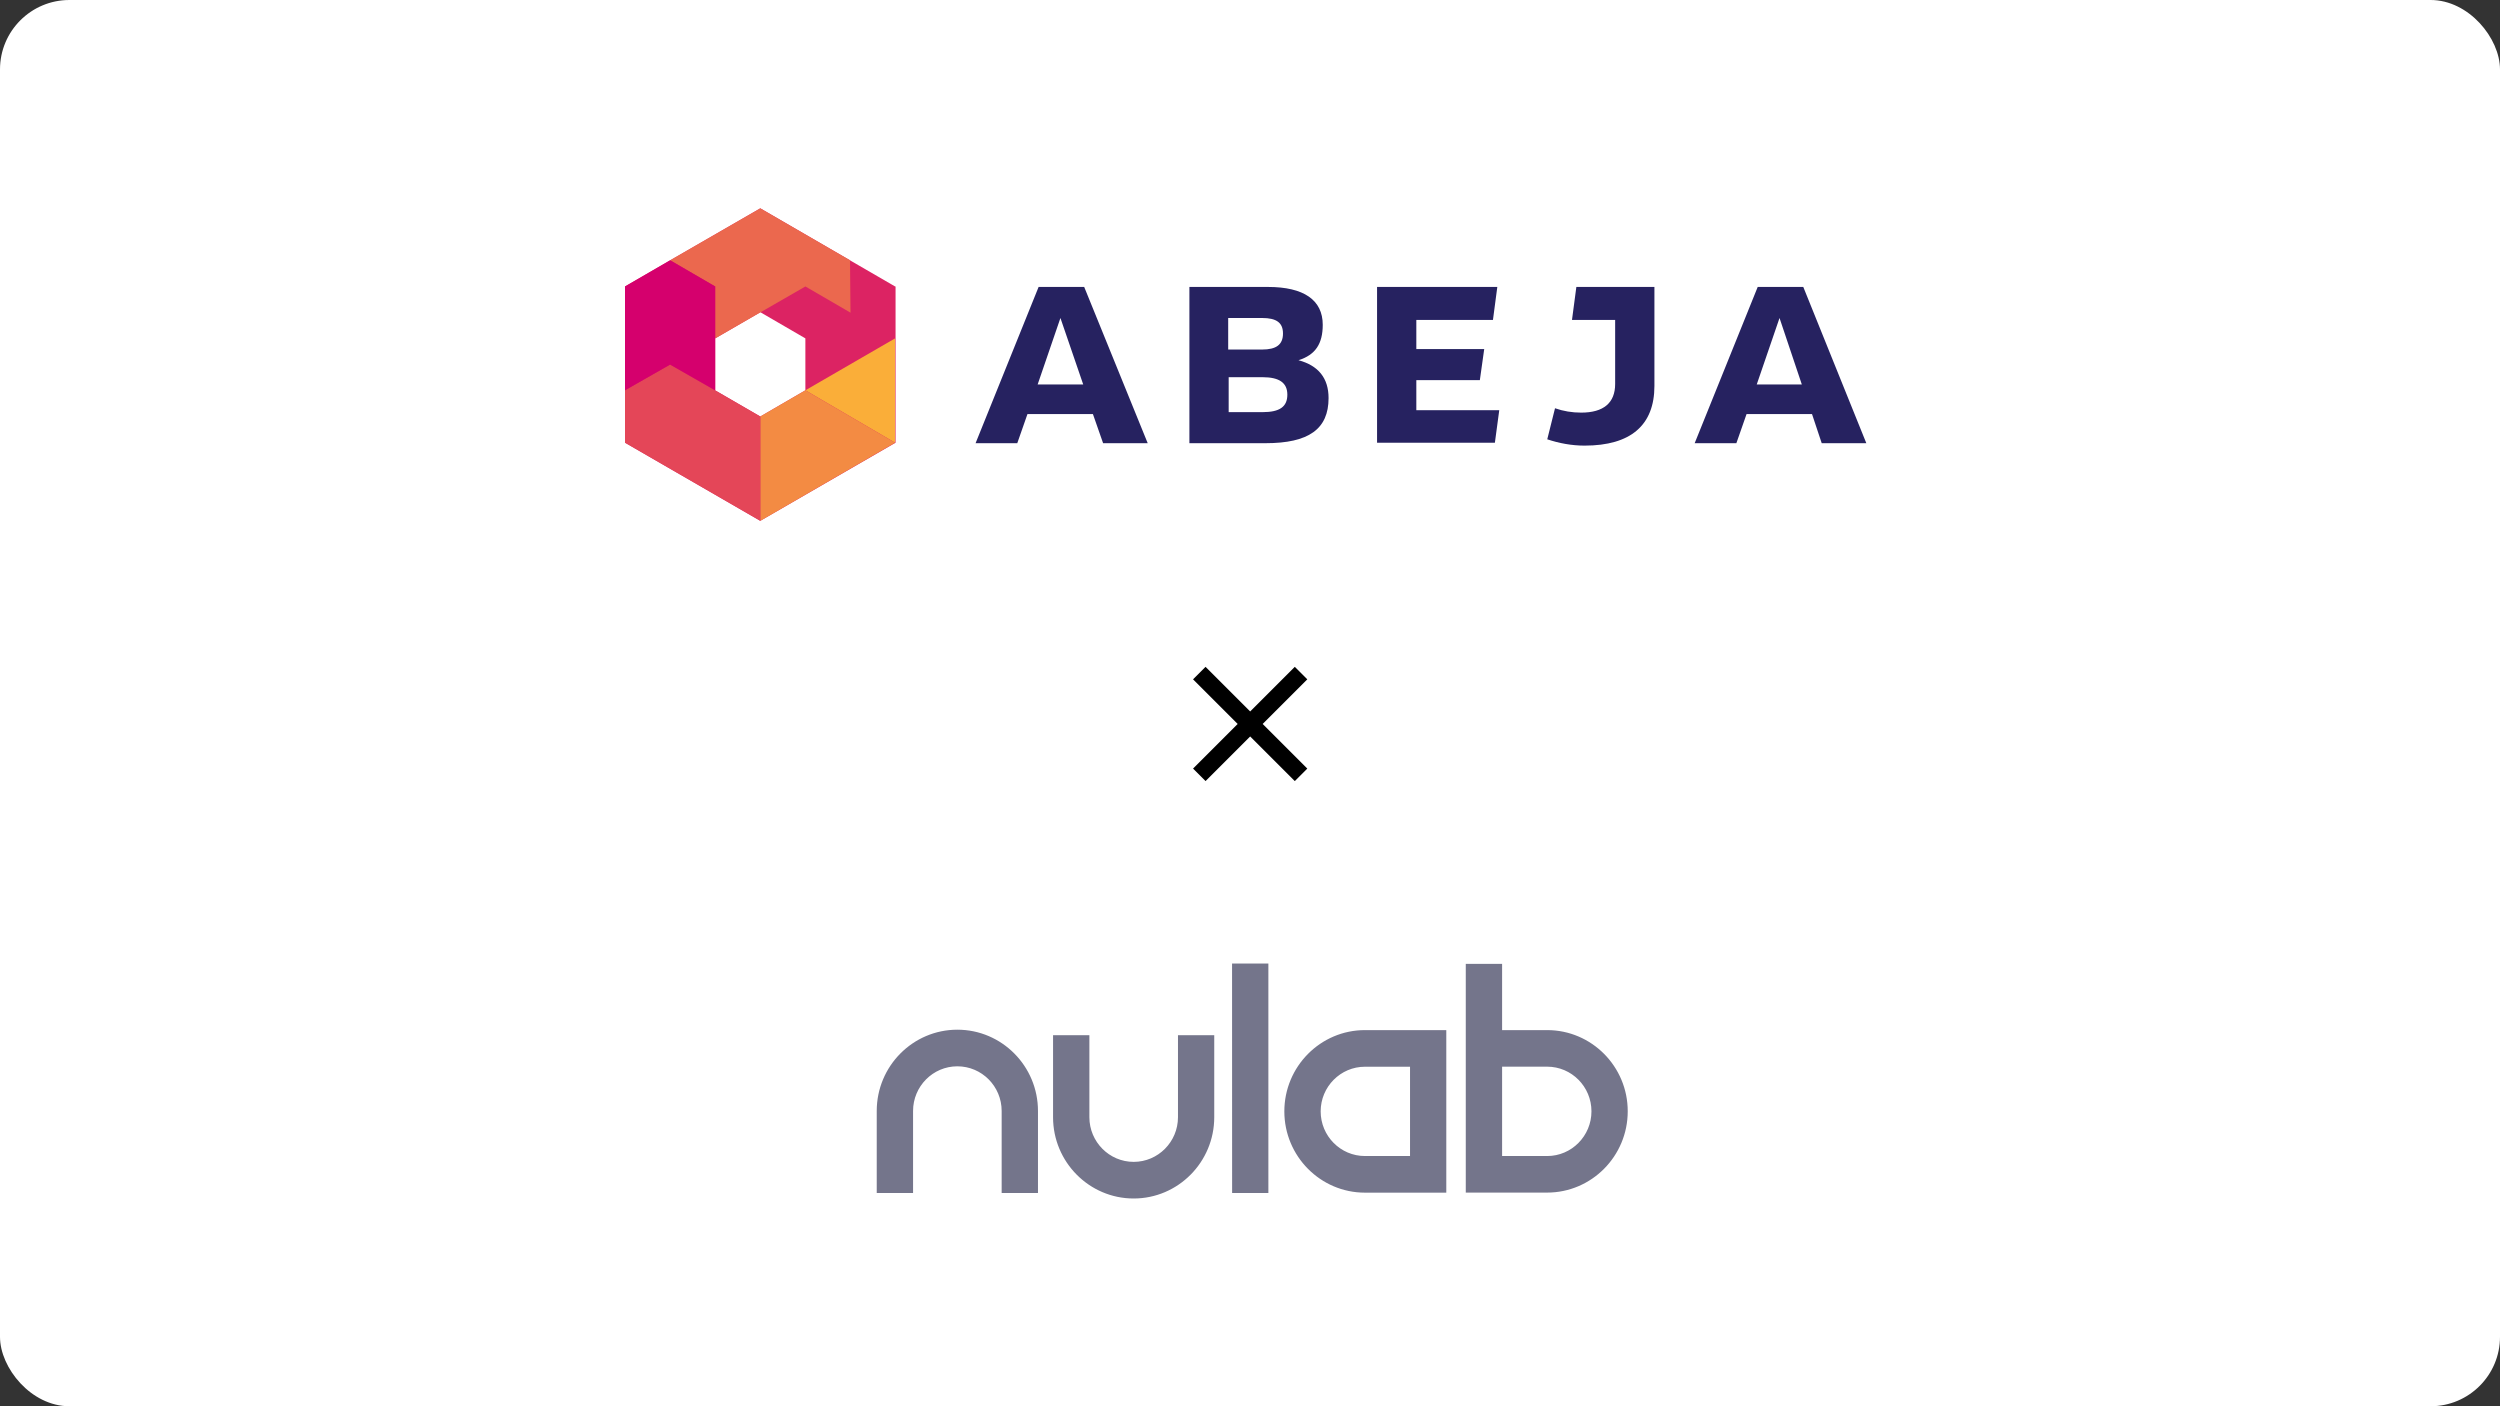
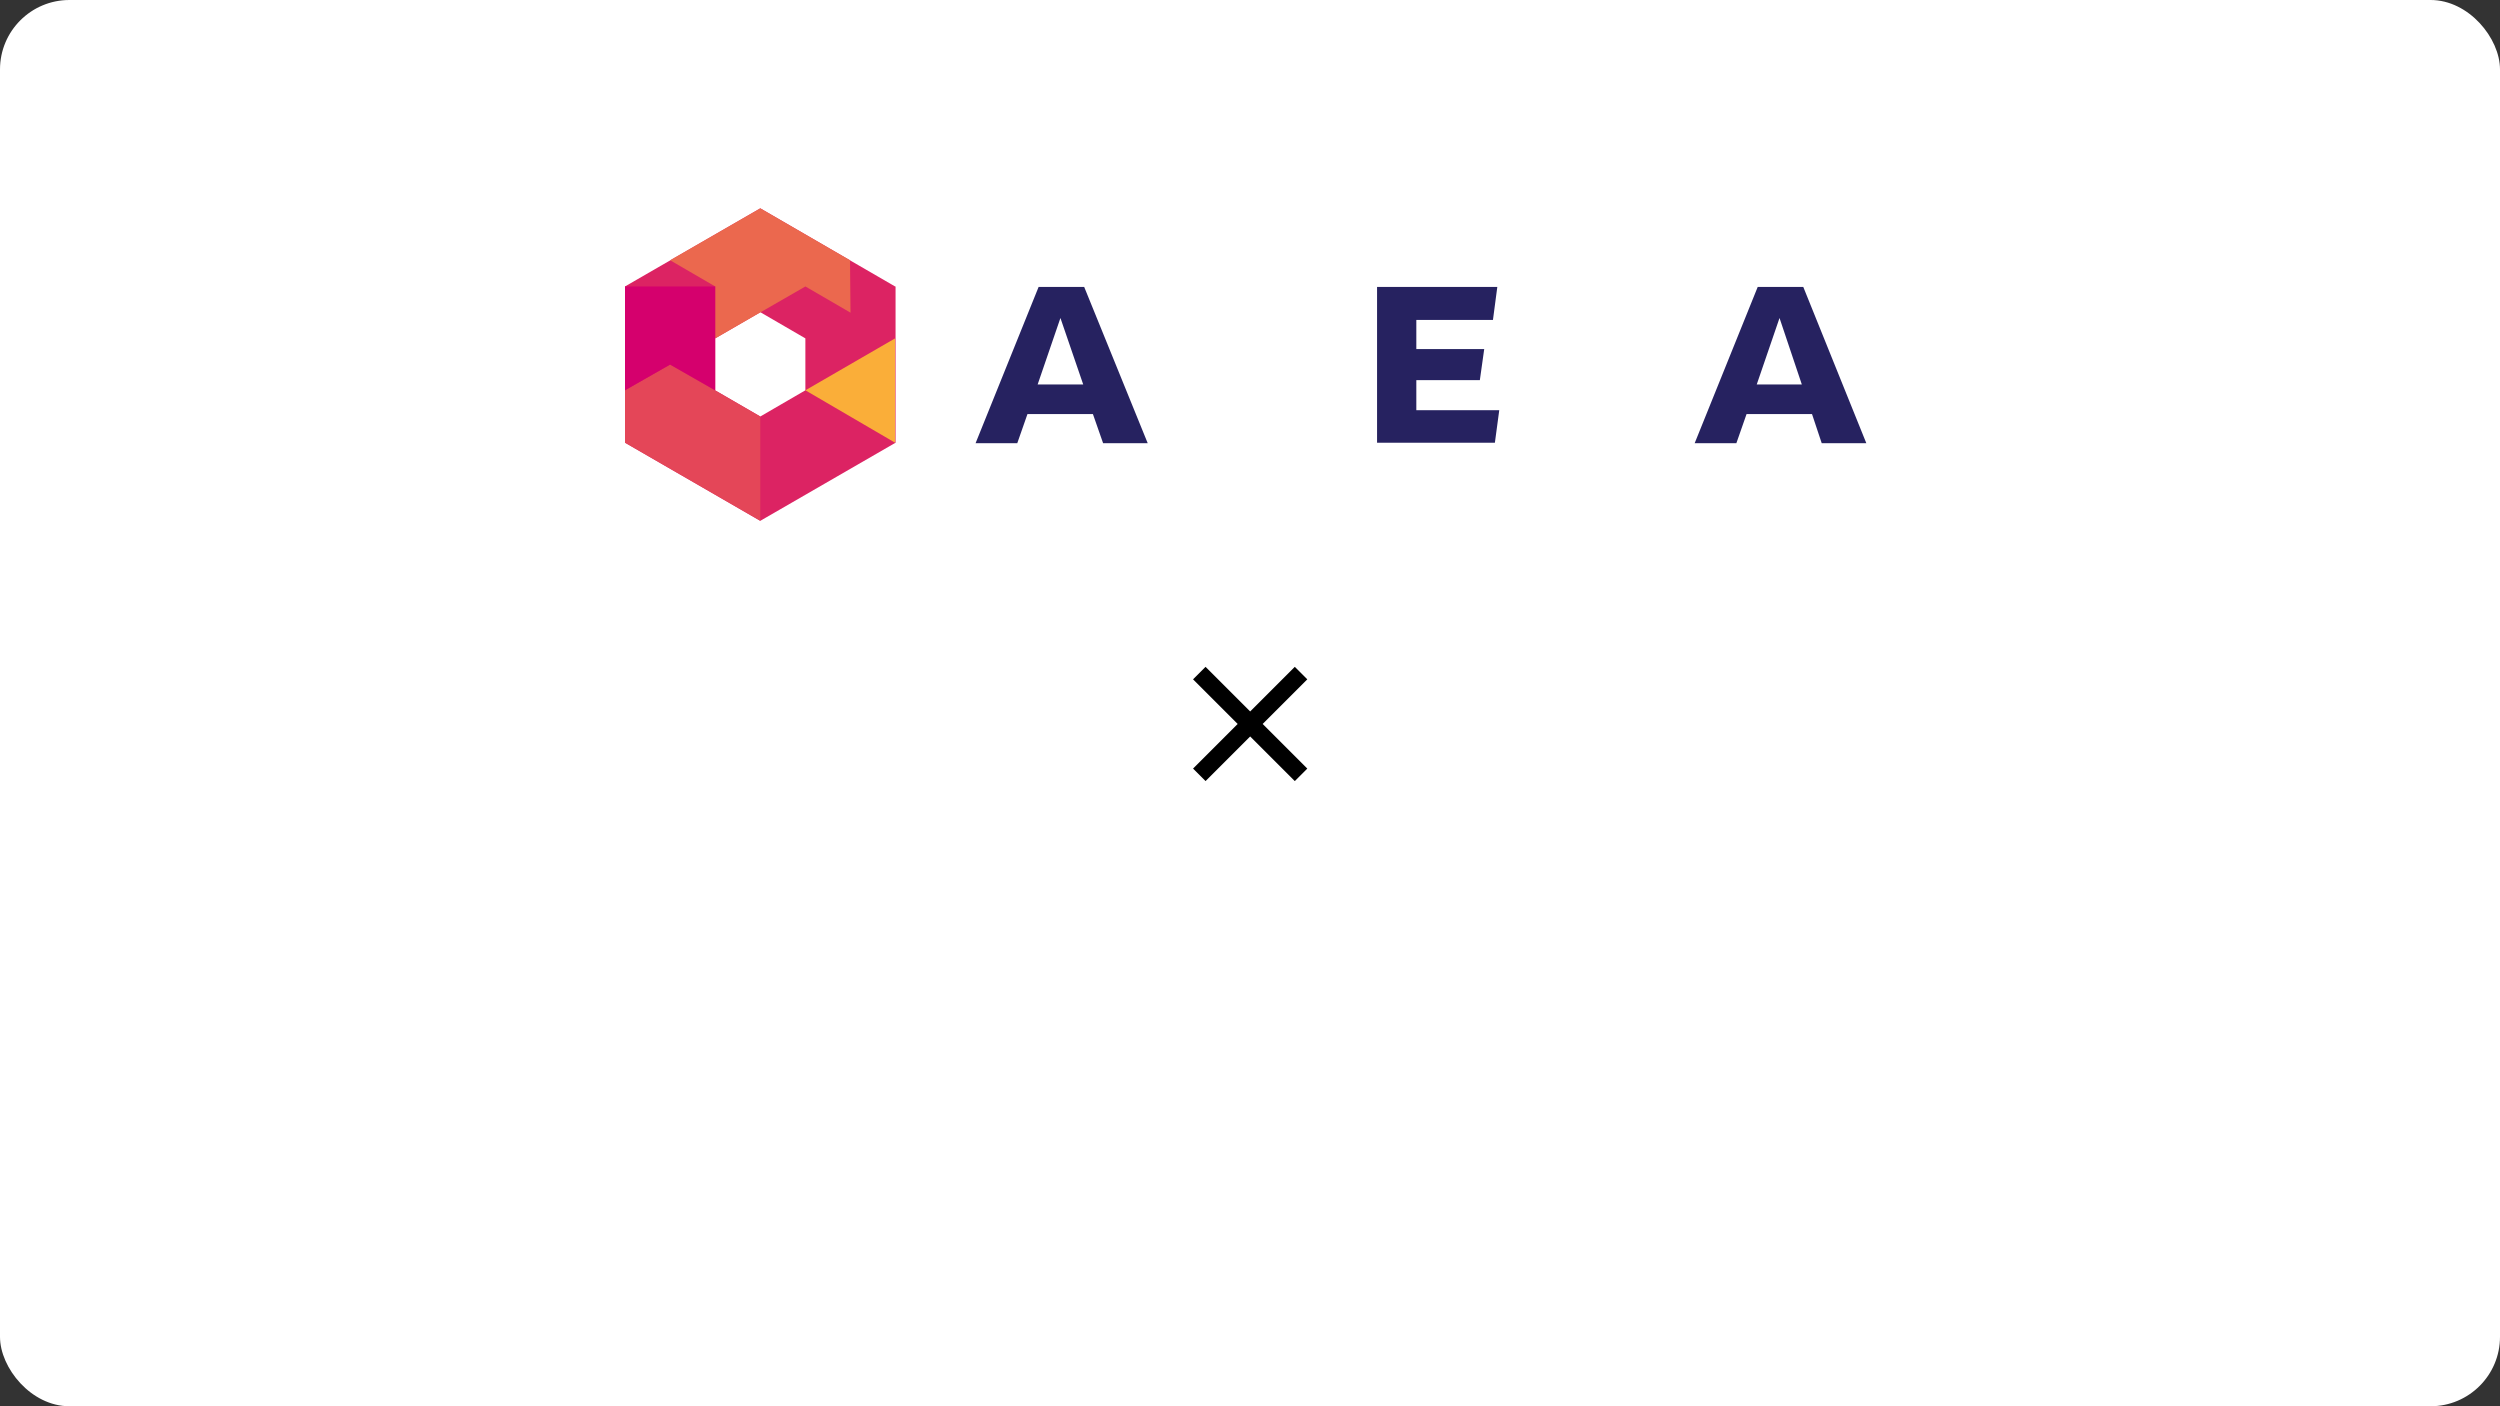
<svg xmlns="http://www.w3.org/2000/svg" width="288" height="162" viewBox="0 0 288 162" fill="none">
  <rect x="0" y="0" width="288" height="162" fill="#333333" stroke="none" />
  <rect width="288" height="162" rx="8" fill="white" />
  <path d="M149.16 89.98L144.02 84.84L138.88 89.98L137.44 88.54L142.58 83.4L137.44 78.26L138.88 76.82L144.02 81.96L149.16 76.82L150.6 78.26L145.46 83.4L150.6 88.54L149.16 89.98Z" fill="black" />
-   <path fill-rule="evenodd" clip-rule="evenodd" d="M141.94 137.434H146.117V111H141.933L141.94 137.434ZM130.6 138.067C125.483 138.067 121.312 133.869 121.312 128.704V119.253H125.497V128.704C125.497 131.542 127.79 133.848 130.6 133.848C133.41 133.848 135.703 131.542 135.703 128.704V119.253H139.881V128.704C139.881 133.869 135.717 138.067 130.6 138.067ZM173.042 118.668H178.233C183.357 118.668 187.521 122.867 187.514 128.024C187.514 133.188 183.35 137.387 178.226 137.387H168.857V111.041H173.042V118.668ZM173.042 133.175H178.233C181.05 133.175 183.336 130.861 183.336 128.024C183.336 125.187 181.05 122.88 178.233 122.88H173.042V133.175ZM157.244 118.668C152.12 118.668 147.956 122.867 147.956 128.031C147.956 133.195 152.12 137.394 157.244 137.394H166.613V118.668H157.244ZM162.435 133.175H157.244C154.427 133.175 152.141 130.868 152.141 128.031C152.141 125.194 154.427 122.887 157.244 122.887H162.435V133.175ZM115.391 137.434H119.575V127.983C119.575 122.819 115.411 118.621 110.288 118.621C105.164 118.621 101 122.819 101 127.983V137.434H105.185V127.983C105.185 125.146 107.471 122.839 110.288 122.839C113.105 122.839 115.391 125.146 115.391 127.983V137.434Z" fill="#74758B" />
  <path d="M125.904 47.702H118.363L117.19 51.056H112.386L119.648 33.056H124.899L132.216 51.056H127.077L125.904 47.702ZM124.787 44.292L122.161 36.633L119.536 44.292H124.787Z" fill="#262260" />
-   <path d="M153.051 45.857C153.051 49.434 150.76 51.056 145.789 51.056H137.019V33.056H146.068C150.202 33.056 152.38 34.565 152.38 37.416C152.38 39.596 151.542 40.882 149.587 41.497C151.878 42.112 153.051 43.565 153.051 45.857ZM145.398 36.633H141.487V40.267H145.398C147.018 40.267 147.8 39.708 147.8 38.422C147.8 37.192 147.074 36.633 145.398 36.633ZM148.302 45.466C148.302 44.124 147.409 43.453 145.454 43.453H141.543V47.478H145.454C147.409 47.478 148.302 46.863 148.302 45.466Z" fill="#262260" />
  <path d="M172.714 47.254L172.211 51H158.637V33.056H172.49L171.988 36.857H163.161V40.211H170.982L170.479 43.789H163.161V47.254H172.714Z" fill="#262260" />
-   <path d="M190.589 33.056V44.459C190.589 48.987 187.852 51.335 182.545 51.335C181.037 51.335 179.585 51.056 178.244 50.608L179.138 47.031C180.088 47.366 181.093 47.534 182.154 47.534C184.724 47.534 186.065 46.416 186.065 44.236V36.857H181.093L181.596 33.056H190.589Z" fill="#262260" />
  <path d="M208.744 47.702H201.203L200.03 51.056H195.226L202.488 33.056H207.738L215 51.056H209.861L208.744 47.702ZM207.571 44.292L205.001 36.633L202.376 44.292H207.571Z" fill="#262260" />
  <path d="M103.113 33L87.585 24L72 33V51L87.585 60L103.169 51V33H103.113ZM87.585 47.981L82.39 44.963V38.981L87.585 35.963L92.779 38.981V44.963L87.585 47.981Z" fill="#DC2363" />
  <path d="M97.977 36.019L97.921 29.981L87.586 24L77.196 29.981L82.391 33V38.981L92.781 33L97.977 36.019Z" fill="#EB684E" />
  <path d="M92.779 44.963L103.114 51V38.981L92.779 44.963Z" fill="#FAAE39" />
-   <path d="M92.78 44.963L87.585 47.981V60L103.114 51L92.78 44.963Z" fill="#F38B43" />
  <path d="M77.195 42L87.585 47.981V60L72 51V44.963L77.195 42Z" fill="#E44658" />
-   <path d="M82.39 33V44.963L77.195 42L72 44.963V33L77.195 29.981L82.39 33Z" fill="#D5006D" />
+   <path d="M82.39 33V44.963L77.195 42L72 44.963V33L82.39 33Z" fill="#D5006D" />
</svg>